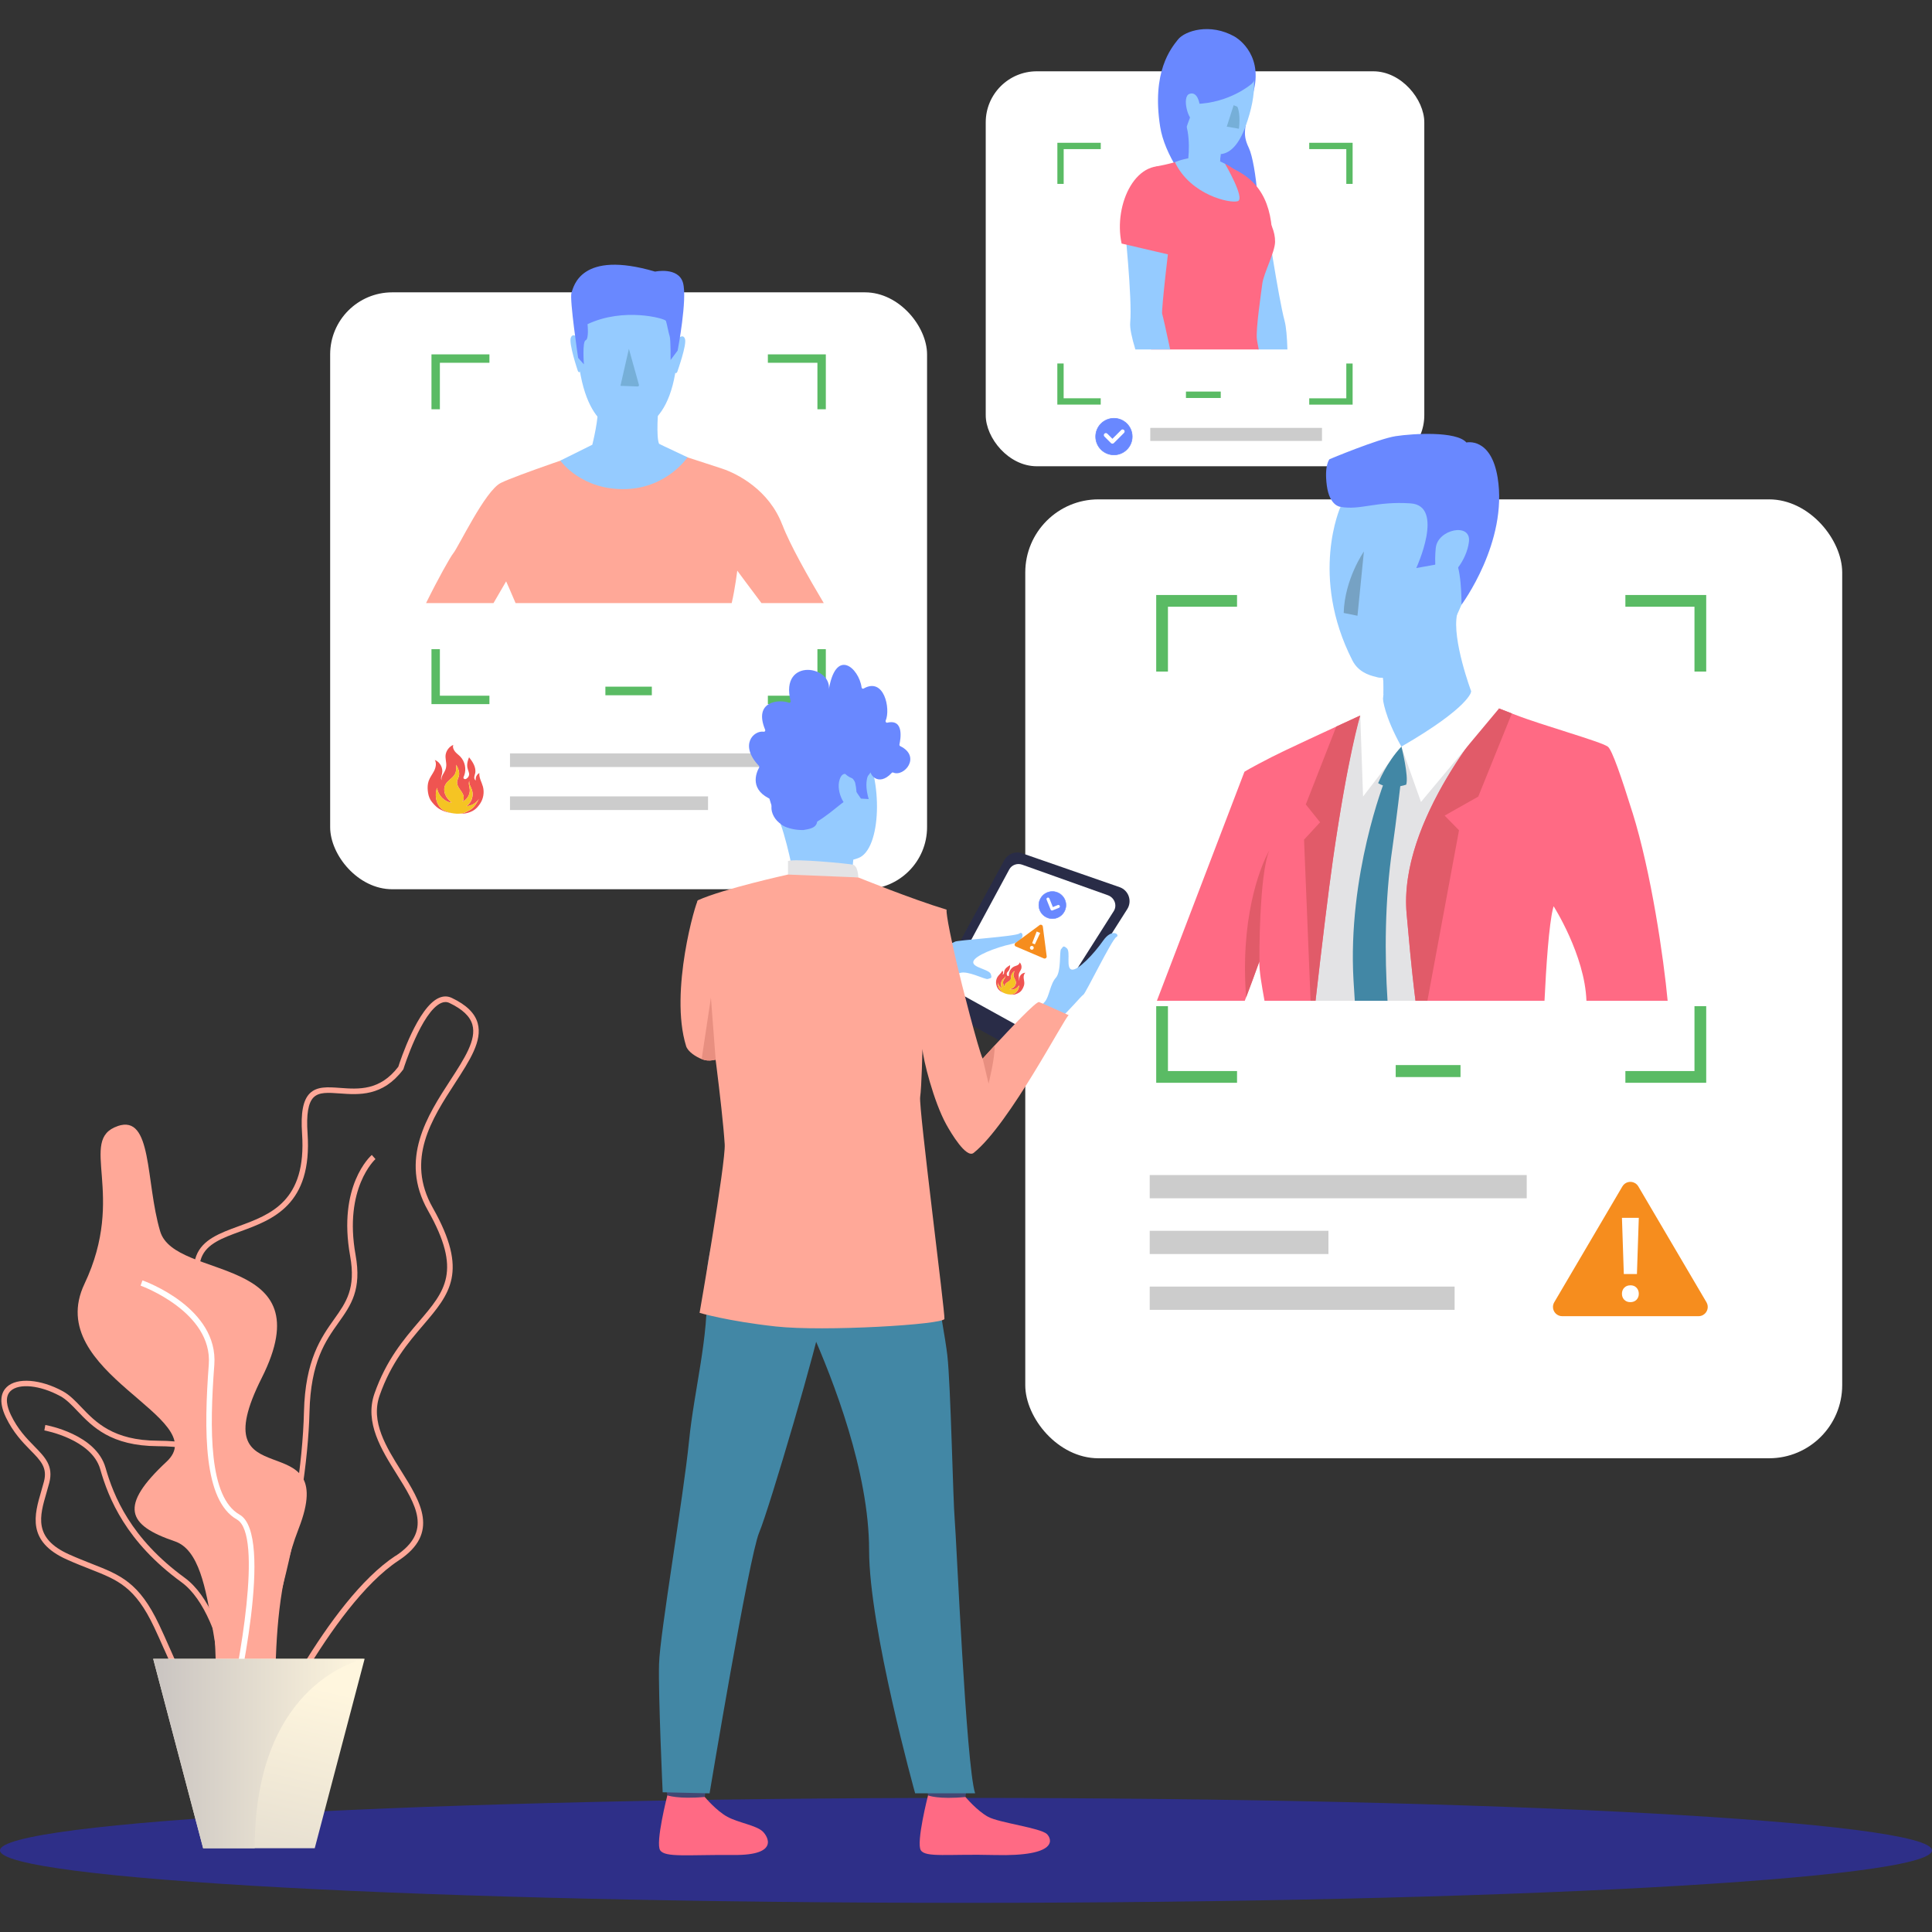
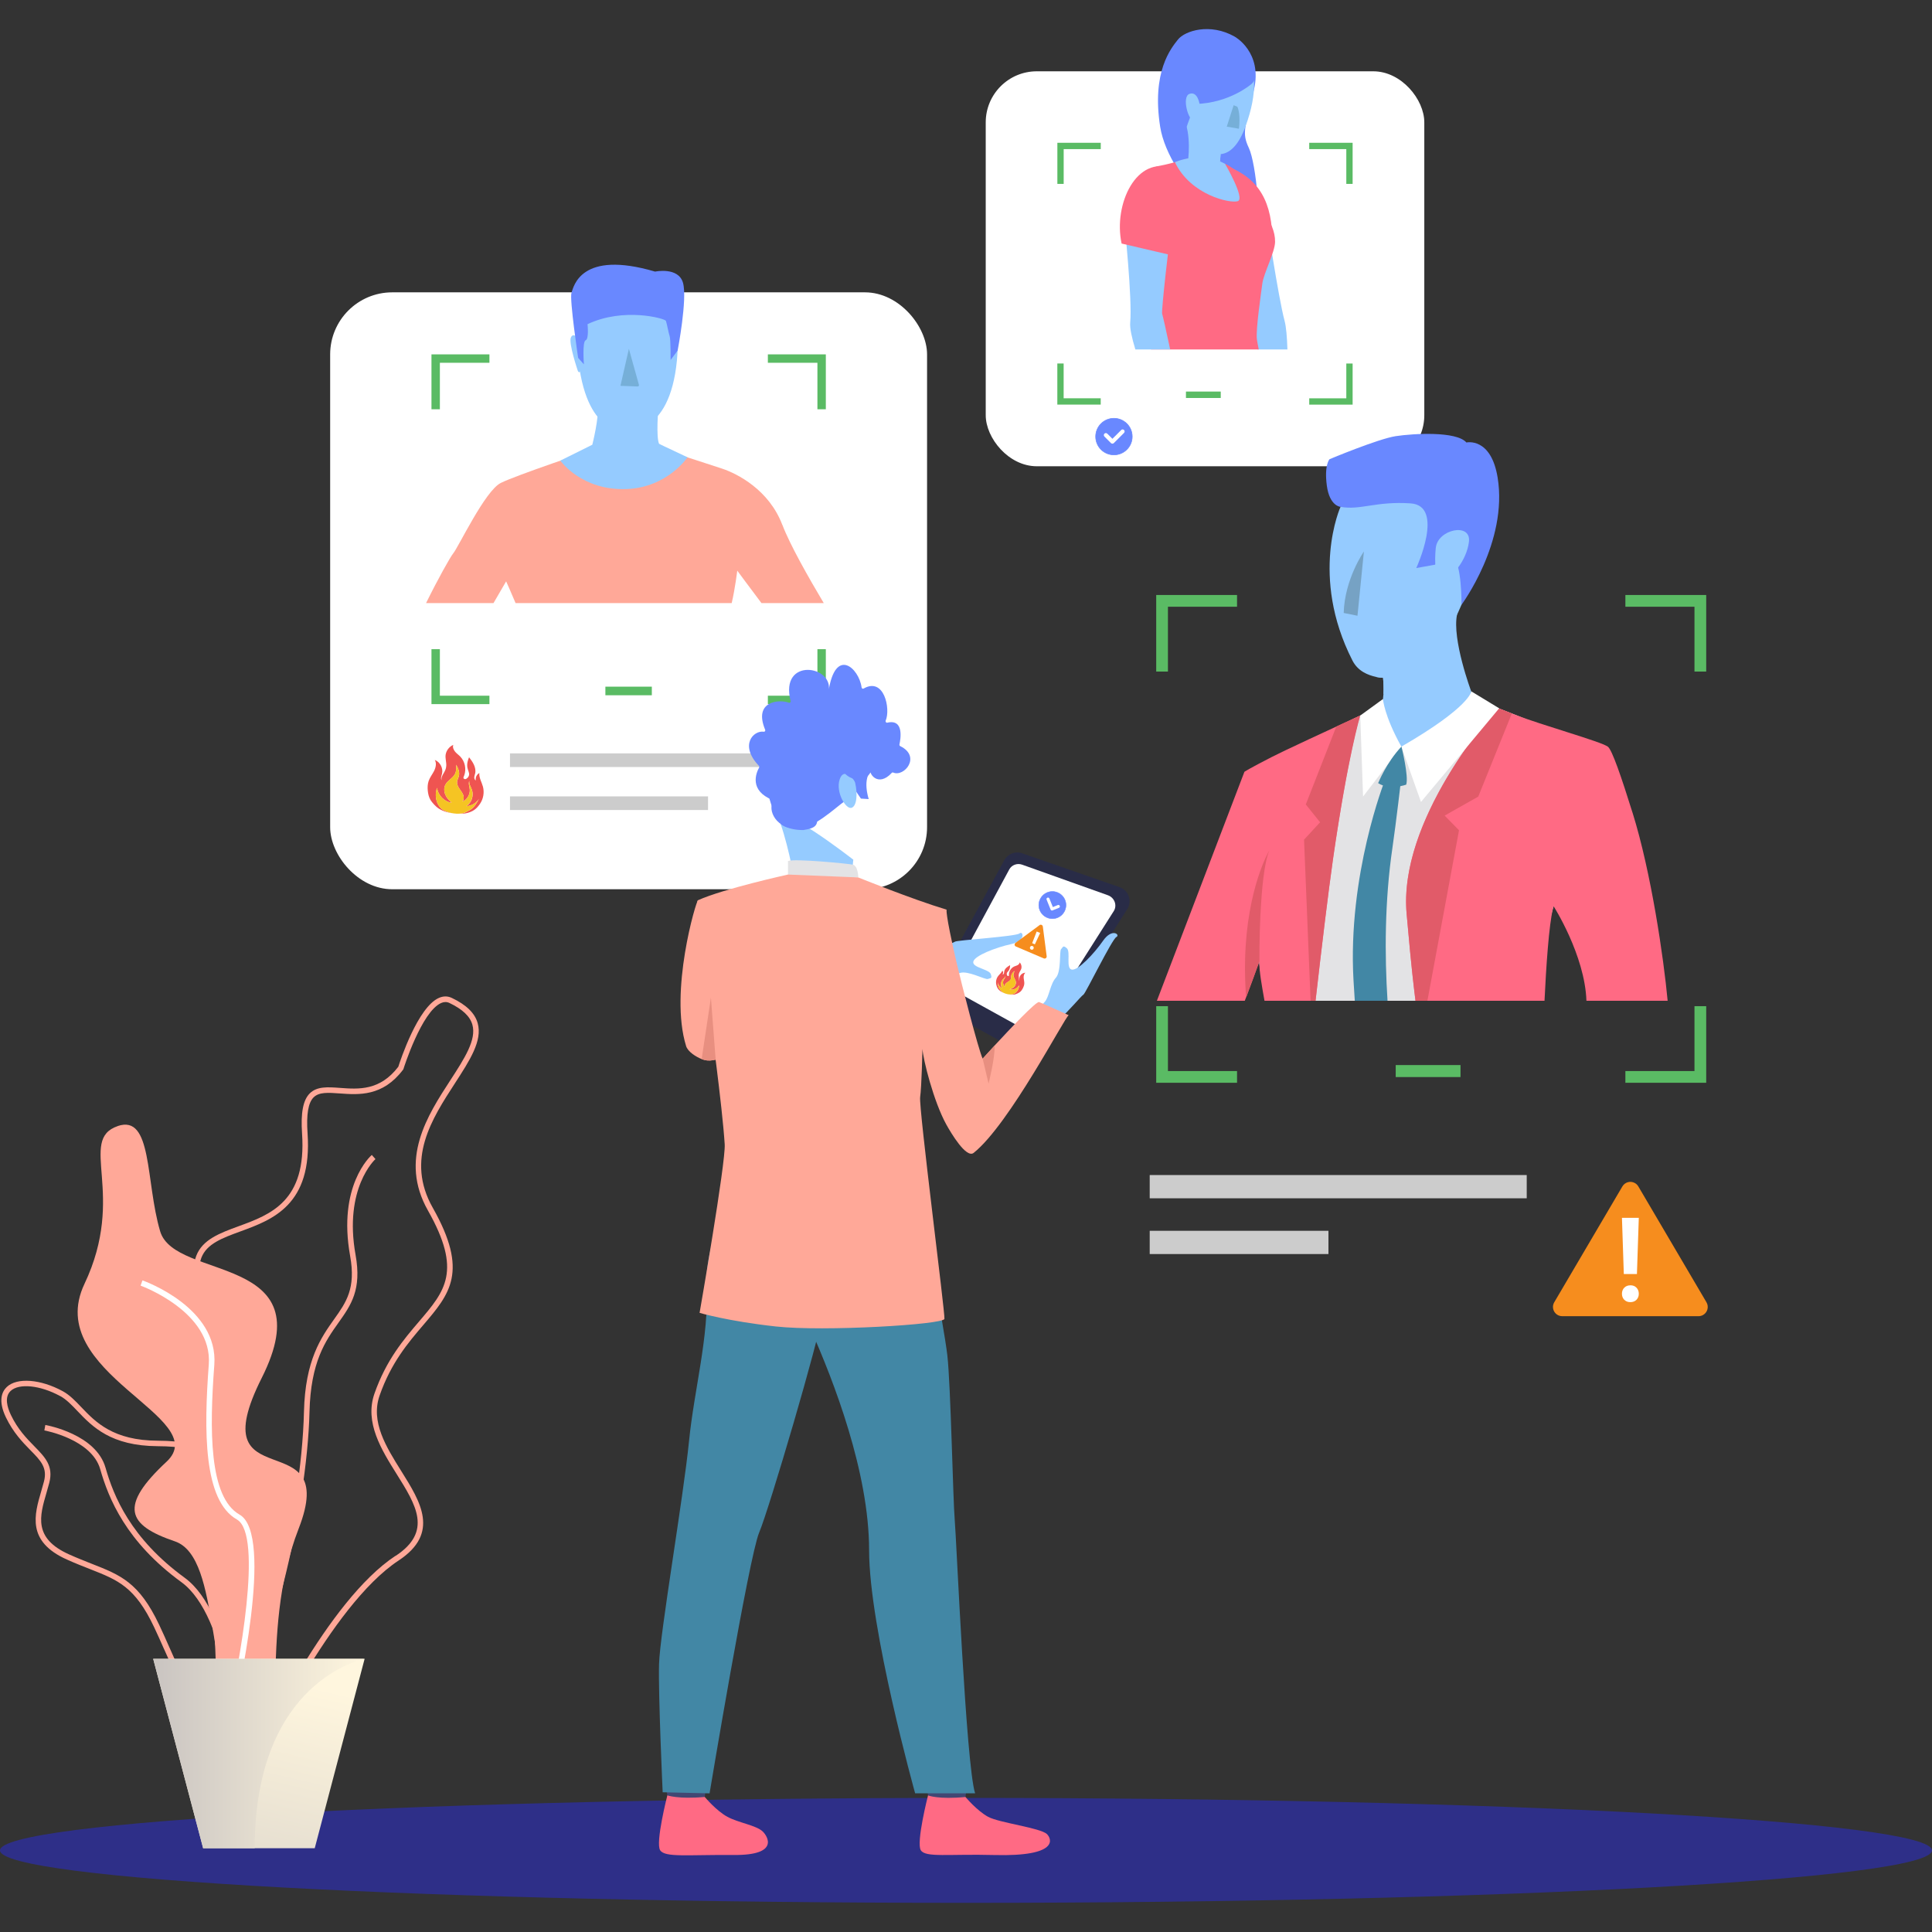
<svg xmlns="http://www.w3.org/2000/svg" xmlns:xlink="http://www.w3.org/1999/xlink" id="what-is-micromanagement" viewBox="0 0 517 517">
  <rect x="0" y="0" width="517" height="517" fill="#333333" stroke="none" />
  <defs>
    <style>
      .cls-1 {
        fill: url(#linear-gradient-2);
      }

      .cls-2 {
        stroke-width: .12px;
      }

      .cls-2, .cls-3 {
        stroke: #6988ff;
        stroke-linejoin: round;
      }

      .cls-2, .cls-3, .cls-4 {
        fill-rule: evenodd;
      }

      .cls-2, .cls-3, .cls-5 {
        fill: #6988ff;
      }

      .cls-6 {
        fill: #5abb64;
      }

      .cls-3 {
        stroke-width: .16px;
      }

      .cls-7 {
        fill: #fff;
      }

      .cls-8 {
        fill: #f5c423;
      }

      .cls-9 {
        fill: #323657;
      }

      .cls-10 {
        fill: #95cbff;
      }

      .cls-11 {
        fill: #e3e3e5;
      }

      .cls-12 {
        fill: #ef5451;
      }

      .cls-13 {
        fill: #e15b69;
      }

      .cls-4 {
        fill: #f68d1e;
      }

      .cls-14 {
        fill: #424773;
      }

      .cls-15 {
        fill: #ccc;
      }

      .cls-16 {
        fill: #292c47;
      }

      .cls-17 {
        fill: #76afd8;
      }

      .cls-18 {
        fill: #2e2f88;
      }

      .cls-19 {
        fill: #76a2c4;
      }

      .cls-20 {
        fill: #4287a5;
      }

      .cls-21 {
        fill: #ff6a84;
      }

      .cls-22 {
        fill: #ffa898;
      }

      .cls-23 {
        fill: url(#linear-gradient);
      }

      .cls-24 {
        fill: #393d63;
      }

      .cls-25 {
        fill: #e88f80;
      }
    </style>
    <linearGradient id="linear-gradient" x1="45.45" y1="546.67" x2="68.47" y2="447.47" gradientUnits="userSpaceOnUse">
      <stop offset="0" stop-color="#c9c4c1" />
      <stop offset="1" stop-color="#fff6de" />
    </linearGradient>
    <linearGradient id="linear-gradient-2" x1="21.47" y1="469.25" x2="78.04" y2="469.25" gradientTransform="translate(19.53)" xlink:href="#linear-gradient" />
  </defs>
  <rect class="cls-7" x="88.35" y="78.23" width="159.73" height="159.73" rx="16.61" ry="16.61" />
  <rect class="cls-15" x="136.47" y="201.6" width="73.95" height="3.65" />
  <rect class="cls-15" x="136.47" y="213.11" width="53" height="3.65" />
-   <rect class="cls-7" x="274.36" y="133.63" width="218.61" height="256.6" rx="19.57" ry="19.57" />
  <rect class="cls-6" x="373.49" y="285.01" width="17.34" height="3.21" />
  <g>
    <rect class="cls-15" x="307.66" y="314.44" width="100.89" height="6.22" />
-     <rect class="cls-15" x="307.66" y="344.29" width="81.59" height="6.22" />
    <rect class="cls-15" x="307.66" y="329.36" width="47.83" height="6.22" />
  </g>
  <path class="cls-6" d="M434.95,159.22v3.14h18.49v17.35h3.14v-20.49h-21.63Zm-125.55,20.49h3.14v-17.35h18.49v-3.14h-21.63v20.49Zm144.04,89.54v17.36h-18.49v3.14h21.63v-20.5h-3.14Zm-140.9,0h-3.14v20.5h21.63v-3.14h-18.49v-17.36Z" />
  <path class="cls-18" d="M517,495.16c0,7.76-115.73,14.04-258.5,14.04S0,502.92,0,495.16s115.73-14.04,258.5-14.04,258.5,6.29,258.5,14.04Z" />
  <g>
    <path class="cls-22" d="M209.34,140.44c-3.55-9.38-12.06-13.69-16.09-15.03-1.43-.48-3.99-1.31-6.68-2.18-4.86-1.57-10.16-3.28-10.16-3.28h-16.76s-5.8,1.94-11.97,4.11c0,0,0,0,0,0-5.68,1.99-11.66,4.16-13.68,5.18-4.21,2.1-11.3,17.14-12.73,18.86-.74,.89-4.03,6.74-7.26,13.29h18.05c1.91-3.28,3.38-5.82,3.38-5.82,0,0,1.14,2.5,2.53,5.82h57.83c.91-3.85,1.49-8.69,1.49-8.69,0,0,3.1,4.21,6.48,8.69h16.67c-4.05-6.8-9.08-15.65-11.08-20.95Z" />
    <path class="cls-10" d="M170.03,73.91s13.1,2.06,11.11,22.56c-2,20.5-13.56,18.82-14.33,18.8-.77-.02-11.61,.37-12.45-24.66,0,0-.37-18.51,15.68-16.71Z" />
-     <path class="cls-10" d="M181.34,90.68s1.43-1.53,1.96,.02c.53,1.55-1.96,8.47-2.05,8.79,0,0-.26,.6-.61,.27-.34-.33,.69-9.08,.69-9.08Z" />
    <path class="cls-10" d="M154.7,90.42s-1.41-1.56-1.96-.02c-.56,1.54,1.77,8.51,1.88,8.83,0,0,.25,.61,.6,.28,.35-.32-.52-9.1-.52-9.1Z" />
    <path class="cls-5" d="M181.33,93.82l-1.88,2.51s.05-5.5-.25-6.36c-.3-.86-.76-3.5-1.01-4.12-.25-.62-11.25-3.7-20.97,.9,0,0,.43,3.95-.5,4.31-.93,.35-.47,6.44-.47,6.44l-1.54-1.74s-2.36-15.77-1.78-17.42c.58-1.64,2.44-11.53,22.37-5.66,0,0,6.21-1.32,7.46,2.97,1.25,4.29-1.43,18.17-1.43,18.17Z" />
    <path class="cls-10" d="M178.04,119.58s-1.68-.83-1.68-.83c-.82-1.83-.21-9.53-.21-9.53,0,0-16.69-4.25-16.21-1,.48,3.25-1.44,10.79-1.44,10.79l-8.56,4.25s5.66,8.08,17.73,7.61c10.94-.42,16.31-8.5,16.31-8.5l-5.95-2.81Z" />
    <path class="cls-10" d="M160.17,111.84s2.69,3.47,7.36,3.47c3.07,0,5.27-.86,8.33-3.84,0,0-1.33,5.66-8.31,6.19,0,0-5.07,.64-7.38-5.82Z" />
  </g>
  <g>
    <path class="cls-22" d="M62.74,454.23c8.96-6.3,19.45-50.24,20.08-76.4,.32-13.4,4.28-18.99,7.78-23.91,3.34-4.71,6.23-8.78,4.55-18.12-3.21-17.85,5.23-25.55,5.32-25.63l-.98-1.11c-.38,.33-9.17,8.28-5.8,27,1.57,8.73-1.02,12.38-4.3,16.99-3.44,4.85-7.72,10.88-8.05,24.74-.67,28.08-11.4,69.56-19.45,75.23l.85,1.21Z" />
    <path class="cls-22" d="M43.95,441.41c-.85-1.92-1.72-3.9-2.71-5.99-5.12-10.81-9.66-12.59-17.17-15.54-1.84-.72-3.92-1.54-6.2-2.56-10.77-4.84-8.68-11.97-6.84-18.26,.26-.88,.51-1.76,.74-2.63,.95-3.7-.87-5.56-3.63-8.36-2.05-2.09-4.59-4.69-6.56-8.79-2.15-4.49-1.05-6.9,.24-8.13,2.73-2.59,9.03-2.11,14.97,1.13,1.85,1.01,3.37,2.6,4.98,4.29,3.79,3.97,8.51,8.91,20.44,8.96,6.8,.03,10.53,.97,12.46,3.14,2.19,2.46,1.78,6.14,1.21,11.24-.2,1.76-.42,3.76-.56,5.92-.81,12.88,6.79,22.18,6.87,22.27,4.54,5.41,10.14,16.64,7.73,23.55-1.01,2.9-3.28,4.72-6.73,5.42-1.38,.28-2.63,.41-3.79,.41-8.34,0-11.4-6.92-15.44-16.07Zm-27.87-67.83c-5.31-2.9-11-3.48-13.24-1.36-1.7,1.61-.9,4.38,.07,6.41,1.86,3.88,4.21,6.28,6.28,8.39,2.88,2.94,5.16,5.26,4,9.77-.23,.88-.49,1.78-.75,2.67-1.83,6.26-3.56,12.18,6.03,16.49,2.25,1.01,4.32,1.82,6.14,2.54,7.59,2.98,12.6,4.94,17.97,16.28,1,2.11,1.88,4.1,2.73,6.03,4.64,10.51,7.44,16.85,17.58,14.8,2.91-.59,4.8-2.09,5.63-4.45,2.13-6.09-2.97-16.75-7.46-22.11-.33-.39-8.06-9.82-7.21-23.32,.14-2.2,.36-4.21,.56-5.99,.53-4.72,.91-8.13-.84-10.09-1.6-1.8-5.1-2.61-11.36-2.64-12.56-.06-17.52-5.25-21.5-9.42-1.59-1.67-2.97-3.11-4.62-4.01h0Z" />
    <path class="cls-22" d="M63.02,466.04l1.48-.08c-.07-1.39-1.94-34.18-15.1-43.77-14.44-10.53-19-21.84-21.16-29.43-2.56-8.95-15.56-11.34-16.11-11.44l-.26,1.46c.13,.02,12.65,2.33,14.95,10.38,2.23,7.8,6.9,19.43,21.72,30.22,12.6,9.18,14.48,42.32,14.5,42.65Z" />
    <path class="cls-22" d="M60.51,473.41c-3.1-1.54-2.99-7.74-2.82-17.13,.21-11.86,.51-28.11-5.7-43.05-6.6-15.87-.71-20.51,4.98-25,6.37-5.03,12.39-9.77,.84-31.2-5.31-9.84-6.99-16.5-5.3-20.95,1.67-4.4,6.35-6.11,11.31-7.93,8.56-3.13,18.26-6.68,17.01-24.8-.38-5.55,.27-8.97,2.05-10.75,1.94-1.93,4.8-1.72,8.11-1.48,5,.37,10.67,.78,15.6-5.66,.51-1.61,5.23-15.97,10.88-18.43,1.19-.52,2.35-.51,3.45,.02h0c3.9,1.86,6.16,4.07,6.91,6.76,1.31,4.67-2.11,9.93-6.06,16.03-6.22,9.58-13.27,20.44-5.96,33.36,9.67,17.08,4.56,23.06-2.51,31.34-4.05,4.74-8.64,10.11-11.71,18.88-2.47,7.05,1.74,13.77,5.81,20.27,5.11,8.15,10.39,16.58-.73,23.9-18.38,12.1-36.54,51.58-36.72,51.97l-.08,.16-.14,.11c-3.39,2.65-5.85,3.92-7.71,3.92-.56,0-1.07-.12-1.53-.34Zm45.36-57.06c9.91-6.52,5.45-13.63,.29-21.87-4.06-6.48-8.66-13.82-5.96-21.55,3.16-9.03,7.85-14.51,11.98-19.35,6.93-8.11,11.5-13.46,2.34-29.64-7.76-13.7-.13-25.45,6.01-34.9,3.76-5.79,7.01-10.8,5.88-14.82-.63-2.25-2.64-4.15-6.13-5.82h0c-.71-.34-1.44-.34-2.22,0-5.24,2.28-10.05,17.49-10.09,17.64l-.04,.12-.08,.1c-5.44,7.19-11.83,6.72-16.97,6.34-3.07-.22-5.49-.4-6.96,1.05-1.44,1.43-1.97,4.57-1.62,9.59,1.33,19.23-9.37,23.14-17.98,26.29-4.83,1.77-9.01,3.3-10.44,7.06-1.52,4.02,.13,10.28,5.22,19.72,12.14,22.52,5.35,27.88-1.23,33.06-5.5,4.34-10.69,8.43-4.53,23.27,6.33,15.23,6.03,31.66,5.81,43.65-.15,8.19-.27,14.65,1.99,15.78,1.32,.66,3.85-.45,7.52-3.31,1.47-3.19,18.86-40.38,37.18-52.43Z" />
    <path class="cls-22" d="M31.49,301.33c9.36-3.21,7.41,14.83,11.37,28.17s43.98,5.82,27.18,39.23c-16.8,33.41,21.25,11.17,9.88,40.33-11.37,29.16-.99,60.34-13.34,52.41-12.35-7.93-6.94-44.65-19.79-49.01-12.85-4.36-14.95-9.45-2.22-21.31,12.72-11.86-33.33-23.63-21.97-47.58,11.37-23.95-1.91-38.53,8.9-42.23Z" />
    <path class="cls-7" d="M62.27,459.55c1.18-4.99,11.23-48.92,1.85-54.23-8.26-4.68-8.06-22.88-6.77-40.07,1.14-15.21-18.4-22.33-19.23-22.62l-.5,1.4c.19,.07,19.31,7.03,18.25,21.11-1.32,17.65-1.47,36.38,7.52,41.47,7.12,4.03,.56,39.33-2.56,52.6l1.44,.34Z" />
    <polygon class="cls-23" points="97.57 443.91 84.22 494.59 54.36 494.59 41 443.91 97.57 443.91" />
    <path class="cls-1" d="M97.57,443.91s-29.41,5.52-29.41,50.68h-13.8l-13.36-50.68h56.57Z" />
  </g>
  <rect class="cls-7" x="263.78" y="19.08" width="117.36" height="105.69" rx="13.66" ry="13.66" />
  <rect class="cls-6" x="317.36" y="104.78" width="9.31" height="1.72" />
  <g>
    <path class="cls-5" d="M330.43,9.82s7.5,4.12,5.12,14.24c-2.38,10.13-3.29,11.46-1.35,15.55,1.93,4.09,3.63,21.24,1.57,24.37-2.06,3.14-22.98-15.3-25.31-30.05-2.32-14.75,2.91-21.01,4.76-23.35,1.86-2.34,8.59-4.53,15.2-.77Z" />
    <path class="cls-10" d="M344.51,93.51h-8.03c-.39-3.96-.75-6.72-.67-7.13,.12-.67-7.99-21.94-8.75-23.7-.76-1.75-3.73-6.47-4.12-10.91-.39-4.44,5.4-6.24,5.4-6.24,7.82,1.4,10.47,12.22,10.47,12.22,0,0,3.28,21.93,4.94,28.1,.43,1.58,.66,4.38,.76,7.66Z" />
    <path class="cls-21" d="M340.47,63.04l-11.96,5.04s-10.99-27.27-1.78-24.23c9.18,3.04,13.32,8.74,13.73,19.19Z" />
    <path class="cls-21" d="M337.8,75.88c-.35,2.71-1.78,12.3-1.46,14.89,.05,.43,.23,1.41,.5,2.75h-28.83c.77-2.74,1.46-5.16,1.89-6.57,1.4-4.64,.06-5.89-.65-9.6-.28-1.45-1.24-4.22-2.3-7.34-.35-1.04-.72-2.13-1.07-3.22-1.27-3.93-1.86-7.95-2.22-10.29-1.74-11.09,6.79-12.16,6.79-12.16,3.17-.58,8.71-2.29,8.71-2.29l8.67,1.8s.83,.31,2.03,1.2c0,0,0,0,0,0,.58,.43,1.25,.99,1.95,1.71,.95,.97,2.84,3.76,4.72,6.82,.57,.94,1.15,1.9,1.7,2.85,1.76,3.05,3.02,5.51,2.98,8.29-.03,2.73-3.06,8.45-3.41,11.15Z" />
    <path class="cls-10" d="M327.83,43.85s5.43,9.29,3.41,9.98c-2.02,.69-12.67-1.65-16.83-10.43,0,0,6.99-3.18,13.42,.45Z" />
    <path class="cls-10" d="M327.06,48.09s-4.83,2.04-9.2-4.68c0,0,1.17-7.63-1.31-12.05-2.48-4.41,10.85,5.29,10.85,5.29,0,0-.22,.91-.44,2.25-.11,.69-.23,1.49-.32,2.34-.08,.71-.13,1.45-.16,2.19-.06,1.72,.07,3.42,.57,4.66Z" />
    <path class="cls-24" d="M315.07,58.49c-.99,5.11-8.12,11.51-8.12,11.51-.35-1.04-.72-2.13-1.06-3.22,4.92-3.14,9.19-8.3,9.19-8.3Z" />
    <path class="cls-10" d="M313.28,62.56c-.45,1.86-2.53,20.73-2.3,21.37,.13,.37,1.14,4.73,2.15,9.58h-9.31c-.95-3.13-1.52-5.72-1.38-7.19,.59-6.36-1.56-26.65-1.56-26.65,0,0-1.93-12.27,8.25-13.8,0,0,6.01,.79,6.38,5.23,.36,4.45-1.77,9.6-2.22,11.45Z" />
    <path class="cls-21" d="M300.13,65.17l12.64,2.95s10.02-19.46,1-23.01c-9.52-3.75-15.91,9.45-13.63,20.06Z" />
    <path class="cls-10" d="M329.26,10.9s10.98,4.03,4.02,22.98c-6.96,18.95-21.17-3.23-19.02-14.88,2.15-11.64,15-8.1,15-8.1Z" />
    <path class="cls-5" d="M334.96,22.42s-5.8,5.17-15.1,5.41c0,0-2.17,5.3-2.53,6.92,0,0-9.19-15.78,1.38-23.75,10.57-7.97,20.15,8.1,16.25,11.41Z" />
    <path class="cls-10" d="M321.12,28.97c0-1.4-.72-4.63-2.84-3.84-2.12,.79-.22,7.39,1.18,7.05,0,0,1.68,.11,1.66-3.22Z" />
    <path class="cls-10" d="M326.5,43.11c-5.16-1.43-7.16-6.35-7.22-6.51,4.2,5.42,7.36,4.64,7.36,4.64-.08,.71-.08,1.15-.14,1.87Z" />
  </g>
  <path class="cls-6" d="M350.35,38.21v1.69h9.92v9.31h1.69v-11h-11.61Zm-67.4,11h1.69v-9.31h9.92v-1.69h-11.61v11Zm77.32,48.06v9.32h-9.92v1.69h11.61v-11h-1.69Zm-75.64,0h-1.69v11h11.61v-1.69h-9.92v-9.32Z" />
  <rect class="cls-6" x="162" y="183.75" width="12.43" height="2.3" />
  <path class="cls-6" d="M205.48,94.83v2.25h13.26v12.44h2.25v-14.69h-15.51Zm-90.02,14.69h2.25v-12.44h13.26v-2.25h-15.51v14.69Zm103.28,64.2v12.45h-13.26v2.25h15.51v-14.7h-2.25Zm-101.03,0h-2.25v14.7h15.51v-2.25h-13.26v-12.45Z" />
  <g>
    <path class="cls-11" d="M445.93,267.81h-10.52c-.19-.42-.35-.79-.48-1.08-3.12-7.37-19.2-24.26-19.2-24.26v.04s0,0,0,.02v.02s-.02,.05-.03,.07c0,.04-.02,.08-.04,.14,0,.03-.02,.06-.02,.09,0,.03-.02,.05-.03,.07-.66,2.46-3.9,14.73-5.52,24.89h-71.16c-.16-.94-.36-1.84-.58-2.67-.65-2.53-1.09-5.02-1.37-7.36,0-.12-.03-.23-.04-.35-.05-.43-.1-.86-.14-1.28-.61-6.39-.16-11.28-.12-11.78-.2,.43-1.64,5.7-3.52,12.21-1.03,3.57-2.21,7.51-3.37,11.23h-16.8l21.09-60.84c.47-.37,5.94-3.01,9.93-4.91,4.07-1.94,8.99-4.79,13.43-7.22,2.27-1.24,4.41-2.37,6.27-3.22l.28-.13h0c3.07-1.41,5.11-2.33,5.11-2.33h0c.07,0,.56-.05,1.33-.13,4.28-.41,17.57-1.66,22.02-1.91,.37-.03,.68-.04,.92-.05,.2,0,.36,0,.45,0,.56,.04,3.3,.99,6.9,2.36,.14,.05,.27,.1,.41,.16,.17,.06,.34,.13,.51,.19,.31,.12,.63,.24,.95,.37,.64,.26,1.31,.51,1.98,.78,.23,.09,.47,.18,.7,.27,7.2,2.86,15.46,6.4,17.42,7.81,1.3,.92,5.34,8.53,10.01,17.94,5.03,16.13,11.19,39.39,13.22,50.87Z" />
    <path class="cls-10" d="M393.71,185c-.19,9.57-18.71,14.8-18.71,14.8,0,0-7.75-9.71-5.9-10.64,.73-.37,1.02-1.82,1.11-3.44,.08-1.55-.01-3.25-.11-4.34-.05-.68-.11-1.11-.11-1.11,0,0,2.65-2.79,6.01-6.12,5.88-5.82,13.97-13.27,13.98-10.3,0,.16-.02,.34-.07,.56-1.42,6.67,3.78,20.59,3.78,20.59Z" />
    <path class="cls-10" d="M386.58,170.99h0c-.04,.06-.82,1.23-2.16,2.92-2.84,3.58-8.19,9.45-14.2,11.81,.08-1.55-.01-3.25-.11-4.34-.62-.02-1.23-.09-1.84-.22,1.65-2.88,4.03-5.9,4.03-5.9l3.72-1.11,10.56-3.16Z" />
    <path class="cls-10" d="M390.14,163.97c-1.6,3.49-3.12,6.01-3.56,7.01h0c-.28,.65-1.05,1.72-2.16,2.92-3.05,3.29-8.73,7.62-14.3,7.47-.62-.02-1.23-.09-1.84-.22-2.25-.49-4.91-1.54-6.37-4.4-11.55-22.62-3.19-41.12-3.19-41.12,0,0,31.59-8.93,36.54,.58,3.47,6.67-1.35,19.58-5.11,27.76Z" />
    <path class="cls-5" d="M358.71,135.63s-2.93-.16-3.66-5.73c-.72-5.5,.73-7.02,.73-7.02,0,0,13.04-5.46,17.73-6.17,4.68-.71,16.2-1.39,18.9,1.7,0,0,6.56-1.52,8.35,9.36,2.83,17.27-9.66,34.05-9.66,34.05,0,0,.11-11.29-2.38-12.78-2.49-1.5-4.64,2.06-4.64,2.06l-5.09,.91s7.73-16.7-1.54-17.31c-9.28-.62-13.42,1.9-18.73,.93Z" />
    <path class="cls-10" d="M384.22,146.61c.48-4.97,9.48-6.87,8.87-1.66-.6,5.21-5.03,10.22-7.08,10.04-2.05-.18-2.17-4.59-1.8-8.38Z" />
    <path class="cls-21" d="M436.84,217.41c-2.93-9.38-5.46-16.8-6.59-17.61-1.97-1.41-17.56-5.7-24.97-8.6-.24-.09-.48-.18-.7-.27-.67-.27-1.34-.52-1.98-.78-.32-.13-.64-.25-.95-.37-.17-.06-.34-.13-.51-.19-.14-.05-.27-.11-.41-.16,0,0-.02,.03-.04,.04-.66,.74-4.08,4.63-8.17,10.45-7.65,10.87-17.62,28.49-16.09,44.75,.49,5.22,1.1,12.71,2.11,21.12,.07,.67,.16,1.34,.25,2.01h34.52c.42-8.8,1.17-20.4,2.31-24.89,0-.03,.02-.05,.03-.07,0-.03,0-.06,.02-.09,0-.05,.03-.09,.04-.14,0-.03,.02-.05,.03-.07v-.02s0-.02,0-.02c0,0,8.36,13.06,8.79,25.31h21.73c-1.06-11.38-4.38-34.3-9.41-50.4Z" />
    <path class="cls-21" d="M363.86,191.73s-2.61,8.68-5.98,30.34h0c-.12,.73-.23,1.47-.35,2.23,0,.08-.03,.17-.04,.27-.08,.49-.16,1.01-.23,1.52,0,.06-.02,.12-.03,.18-.06,.34-.11,.69-.16,1.04-.13,.85-.26,1.73-.38,2.62-1.26,8.84-2.95,22.89-4.66,37.88h-13.65c-.74-4.16-1.44-7.95-1.38-10.55-.03,.05-.05,.12-.06,.17-1.09,3.02-2.29,6.31-3.51,9.5-.11,.29-.22,.59-.33,.88h-23.52l23.43-61.29c.47-.37,6.5-3.62,10.49-5.51,4.16-1.99,9.43-4.43,14.09-6.58,2.23-1.03,4.33-2,6.1-2.81l.15,.11Z" />
    <path class="cls-13" d="M395.6,213.16l-9.02,5.09,3.85,3.93-8.46,45.63h-3.19c-1.17-9.23-1.84-17.51-2.36-23.14-2.35-25.15,22.74-53.51,24.3-55.24,1.21,.46,2.51,.96,3.85,1.49l-8.99,22.24Z" />
    <path class="cls-13" d="M364,191.49s-3.37,10.99-7.29,38.44c-1.26,8.83-2.96,22.89-4.67,37.88h-1.33l-1.75-43.12,4.29-4.65-3.82-4.77,8.16-20.85c2.23-1.03,4.33-2,6.1-2.81l.28-.13Z" />
    <path class="cls-7" d="M401.18,189.54l-7.47-4.54s-.21,4.1-18.71,14.8l5.25,14.8,20.93-25.06Z" />
    <path class="cls-7" d="M370.08,187.06s.29,4.42,4.92,12.73l-10.25,13.37-.75-21.68,6.08-4.42Z" />
    <path class="cls-20" d="M375.03,199.8s1.99,7.95,1.27,10.17c0,0-4.37,1.59-7.51-.4,0,0,2.22-5.56,6.24-9.78Z" />
    <path class="cls-20" d="M372.62,226.83c-2.1,14.28-2.1,28.72-1.32,40.98h-8.76c-.12-1.73-.23-3.53-.34-5.42-1.63-28.27,8.37-53.53,8.37-53.53l4.46-1.12s-1.44,12.49-2.41,19.08Z" />
    <path class="cls-13" d="M337.3,244.44c-.33,6.78-.28,12.81-.28,12.81h0s0,.22-.02,.52c-.01-.12-.03-.23-.04-.34-1.09,3.02-2.29,6.3-3.5,9.5-.28-3.7-.35-7.15-.27-10.35,.49-19.02,6.47-28.99,6.47-28.99-1.37,3.32-2.03,10.43-2.34,16.86Z" />
  </g>
  <g>
    <path class="cls-3" d="M298.09,111.94c2.7,0,4.89,2.19,4.89,4.89s-2.19,4.89-4.89,4.89-4.89-2.19-4.89-4.89,2.19-4.89,4.89-4.89Z" />
    <path class="cls-7" d="M300.02,115.07c.21-.21,.56-.21,.77,0,.21,.21,.21,.56,0,.77l-2.73,2.73c-.21,.21-.56,.21-.77,0l-1.75-1.75c-.21-.21-.21-.56,0-.77,.21-.21,.56-.21,.77,0l1.37,1.37,2.35-2.34Z" />
  </g>
  <path class="cls-17" d="M330.12,28.15l-1.84,5.74,3.26,.56s.52-3.87-.43-5.89" />
  <path class="cls-17" d="M168.29,93.34l2.69,9.65c.06,.22-.11,.44-.34,.43l-4.61-.17" />
  <path class="cls-19" d="M364.98,147.57s-5.16,7.37-5.41,16.46l3.69,.74" />
  <g>
    <path class="cls-4" d="M438.41,317.48l18.24,31.01c.69,1.17,.3,2.69-.88,3.38-.38,.22-.81,.34-1.25,.34h-36.48c-1.36,0-2.47-1.11-2.47-2.47,0-.44,.12-.87,.34-1.25l18.24-31.01c.69-1.17,2.2-1.57,3.38-.88,.36,.21,.66,.51,.88,.88Z" />
    <path class="cls-7" d="M438.04,340.93h-3.51l-.5-15.04h4.51l-.5,15.04Zm-1.76,3.01c.68,0,1.23,.21,1.64,.64s.62,.97,.62,1.63-.21,1.18-.62,1.61c-.41,.42-.96,.63-1.64,.63s-1.21-.21-1.63-.63c-.41-.42-.62-.96-.62-1.61s.2-1.19,.62-1.62c.42-.43,.96-.64,1.63-.64h0Z" />
  </g>
  <g>
    <g>
      <path class="cls-16" d="M248.26,267.89l27.98,15.38,25.41-39.99c1.37-2.16,.37-5.04-2.05-5.88l-26.07-9.06c-1.84-.64-3.86,.15-4.79,1.85l-20.49,37.69Z" />
      <path class="cls-7" d="M255.75,265.29l18.8,10.39c1.35,.75,3.02,.35,3.81-.9l19.68-30.97c.97-1.53,.21-3.6-1.56-4.24l-22.94-8.18c-1.34-.48-2.81,.06-3.46,1.27l-15.54,28.76c-.74,1.36-.19,3.09,1.21,3.87Z" />
      <path class="cls-10" d="M240.45,258.83s4.87-2.33,7.01-3.55c2.14-1.22,7.64-2.89,8.08-3.29,.44-.4,16.3-1.38,17.26-2.2,.96-.83,1.9,1.94-2.21,2.85-4.11,.9-9.83,3.1-10.14,4.71-.31,1.61,4.22,1.99,4.68,3.31,.46,1.32-.13,1.03-.78,1.31-.65,.28-5.39-2.34-7.48-1.6-2.09,.75-5.27-.29-6.87,.26-1.6,.55-9.37,3.16-9.37,3.16l-.18-4.96Z" />
      <path class="cls-10" d="M277.61,277.73s4.09-3.68,6.07-5.22c1.98-1.54,5.7-6.07,6.24-6.34,.55-.26,7.64-14.83,8.8-15.41,1.16-.58-1.09-2.55-3.54,.98-2.45,3.52-6.75,8.06-8.39,7.72-1.64-.33-.23-4.75-1.3-5.7-1.07-.95-1.02-.28-1.54,.22-.52,.5,.11,6-1.41,7.67-1.52,1.68-1.78,5.08-2.92,6.38-1.14,1.29-6.63,7.6-6.63,7.6l4.61,2.1Z" />
      <path class="cls-14" d="M189.48,474.58s-.89,6.14-1,7.07c-.11,.92-9.85-.54-9.85-.54l-.79-7.31s10.41-.08,11.63,.79Z" />
      <path class="cls-21" d="M188.59,480.86s3.08,3.7,6.07,5.32c2.98,1.61,7.67,2.25,9.44,3.92,1.27,1.21,4.64,6.4-7.75,6.29-12.39-.1-18.37,.73-19.69-1.26-1.33-1.99,1.92-14.69,1.92-14.69,0,0,2.93,1.06,10.02,.42Z" />
      <path class="cls-14" d="M259.25,474.58s-.89,6.14-1,7.07c-.11,.92-9.85-.54-9.85-.54l-.79-7.31s10.41-.08,11.63,.79Z" />
      <path class="cls-21" d="M258.35,480.86s3.08,3.7,6.07,5.32c2.98,1.61,13.96,2.94,15.73,4.61,1.27,1.21,3.39,6.06-14.04,5.61-12.39-.32-18.37,.73-19.69-1.26-1.33-1.99,1.92-14.69,1.92-14.69,0,0,2.76,1.13,10.02,.42Z" />
      <path class="cls-20" d="M197.55,316.7s-9.15,14.53-8.47,27.67c.68,13.14-3.32,27.48-4.69,41.21-1.53,15.3-7.8,51.52-8.03,59.71-.23,8.18,.97,34.32,.97,34.32l12.55,.29s10.54-63.33,13.27-69.79c2.73-6.46,16.27-52.53,16.72-57.7,.46-5.17-22.33-35.71-22.33-35.71Z" />
      <path class="cls-20" d="M245.71,318.67s6.89,36.01,7.8,44.05c.91,8.04,1.52,38.92,1.97,43.94s3.03,65.77,5.46,73.23h-16.05s-12.32-44.16-12.32-65.05c0-20.89-9.52-45.42-15.66-59.2-6.14-13.78-20.2-14.11-23.98-39.69,0,0,47.65-5.4,52.76,2.71Z" />
-       <path class="cls-10" d="M212.81,194.5s12.28-4.59,17.94,4.76,5.12,28.06-1.07,30.36c-6.19,2.3-15.49,1.1-18.66-4.75-3.17-5.85-6.03-14.3-5.89-19.96,.14-5.65,4.46-8.78,7.68-10.42Z" />
      <path class="cls-10" d="M228.35,230.05s-.51,3.32,.33,4.95c.84,1.63-15.91,1.68-15.91,1.68,0,0-1.36-8.88-3.94-16.39-2.58-7.51,19.51,9.76,19.51,9.76Z" />
      <path class="cls-5" d="M208.83,220.29s1.16,1.91,5.88,1.17c4.72-.74,10.48-7.02,12.45-7.71,1.97-.69,1.99-1.85,1.99-1.85l1.23,1.8,2.09,.13s-1.91-5.62,.97-7.91c2.88-2.29-2.99-18.18-18.13-12.89,0,0-11.63,3.2-11.2,9.82,.42,6.61,2.12,14.14,4.72,17.44Z" />
      <path class="cls-11" d="M229.68,234.8s-.05-3.12-1.47-3.42c-1.41-.3-15.61-1.66-17.35-.98v3.63s3.34,2.06,18.82,.77Z" />
      <path class="cls-10" d="M228.84,209.49c-.26-1.11-3.09-4.28-4.16-.88-1.08,3.39,1.63,7.96,3.14,7.57,1.51-.39,1.69-3.87,1.02-6.68Z" />
      <path class="cls-9" d="M286.02,271.67s-.01,0-.02,0c.1,.04,.11,.05,.02,0Z" />
      <path class="cls-22" d="M187.23,351.33s7.53,2.22,20.37,3.63c12.84,1.42,44.93-.51,45.13-2.03,.2-1.52-6.9-56.49-6.5-59.32,.4-2.83,.62-12.92,.62-12.92,.16,2.76,2.97,14.05,6.37,20.21,1.23,2.22,5.35,9.19,7.33,7.61,9.61-7.67,24.5-36.59,25.44-36.84-.79-.34-7.05-3.23-7.93-3.52-.77-.26-7.7,7.09-11.91,11.64-1.87,2.03-3.2,3.5-3.2,3.5-1.21-2.73-5.63-19.93-7.01-25.88-3.1-13.42-2.62-13.98-2.62-13.98-9.39-2.84-23.65-8.63-23.65-8.63l-18.82-.77s-17.27,3.8-24.07,6.87c-.65,.29-.65,15.41-2.42,19.37l5.64,11.9s3.26,23.56,3.93,34.04c.31,4.81-6.72,45.11-6.72,45.11Z" />
      <path class="cls-22" d="M183.59,279.9c.49,1.59,2.72,2.93,4.17,3.51,.93,.38,1.97,.5,3.01,.3l.74-.14h0s12.89-2.39,12.89-2.39c0,0,2.82-32.49-17.61-40.28-.54,.18-7.71,24.44-3.2,38.99Z" />
      <path class="cls-25" d="M187.76,283.41h0c.93,.38,1.97,.5,3.01,.3l.74-.14h0s-1.27-16.6-1.27-16.6l-2.48,16.44Z" />
      <path class="cls-25" d="M262.96,283.29l1.58,6.67s1.71-6.7,1.63-10.18c-1.87,2.03-3.2,3.5-3.2,3.5Z" />
      <line class="cls-5" x1="209.04" y1="220.47" x2="209.32" y2="195.61" />
    </g>
    <path class="cls-5" d="M225.99,206.17c-1.14,.91,5.66,5.53,7.57-.95,.14-.47-.5-.77-.66-.31-.81,2.34,2.18,5.82,5.74,1.9,.1-.1,.24-.14,.37-.08,2.93,1.3,7.59-4.28,1.89-7.07-.16-.08-.25-.28-.21-.46,.31-1.43,1.28-6.88-3.27-5.81-.28,.07-.54-.27-.41-.56,1.35-3.14-.41-11.73-5.92-8.57-.22,.12-.49-.03-.53-.3-.68-5.19-7.06-11.02-8.87,1.17,1.74-7.05-13.15-9.43-10.13,2.46,.08,.3-.18,.56-.44,.46-2.53-.97-9.59-.53-6.37,7.22,.12,.28-.09,.58-.36,.54-2.72-.43-6.62,3.53-1.33,9.1,.13,.13,.16,.34,.07,.5-.84,1.51-2.67,6.12,3.54,8.64,.24,.1,.33,.42,.17,.63-1.27,1.66,.17,7.47,8.07,7.44,.02,0,.03,0,.05,0,3.45-.52,5.02-1.34,2.46-6.6-.12-.25,.01-.54,.26-.57,1.46-.15,5.2-1,1.32-5.92-.23,1.56,6.47,1.11,3.22-4.28-.33,.66,1.92,4.32,3.78,1.44Z" />
    <g>
      <g>
        <path class="cls-2" d="M283.04,238.86c-1.84-.79-3.97,.07-4.76,1.92-.79,1.84,.07,3.97,1.92,4.76,1.84,.79,3.97-.07,4.76-1.92s-.07-3.97-1.92-4.76Z" />
        <path class="cls-7" d="M280.81,240.44c-.08-.21-.32-.31-.52-.22-.21,.08-.31,.32-.22,.52l1.07,2.66c.08,.21,.32,.31,.52,.22l1.71-.69c.21-.08,.31-.32,.22-.52-.08-.21-.32-.31-.52-.22l-1.33,.54-.92-2.28Z" />
      </g>
      <g>
        <path class="cls-4" d="M278.19,247.56l-6.46,4.77c-.24,.18-.3,.53-.12,.77,.06,.08,.14,.14,.23,.18l7.49,3.19c.28,.12,.6-.01,.72-.29,.04-.09,.05-.19,.04-.29l-1.03-7.96c-.04-.3-.32-.51-.62-.48-.09,.01-.18,.05-.26,.1Z" />
        <path class="cls-7" d="M277.42,249.27l.93,.39-1.42,3.04-.72-.31,1.21-3.13Zm-1.11,3.9c.14,.06,.23,.15,.28,.27,.05,.12,.04,.25-.01,.39s-.15,.23-.27,.28c-.12,.05-.25,.05-.39-.01s-.23-.15-.28-.27c-.05-.12-.04-.25,.01-.39s.15-.23,.27-.28,.25-.05,.39,.01h0Z" />
      </g>
      <g>
        <path class="cls-12" d="M272.86,257.53c-.02,.32-.27,.58-.55,.74-.11,.06-.23,.11-.35,.15l-.36,.13-.18,.07c-.81,.36-1.39,1.22-1.43,2.11,0,.02,0,.04,0,.05v.12c0,.1,0,.19-.06,.25-.35,.2-.5-.32-.51-.38-.18-.86,.91-.68,.88-2.5-.34,.2-.69,.41-.98,.68-.29,.27-.52,.62-.59,1.01-.03,.17-.02,.34-.08,.51-.05,.16-.19,.32-.36,.32,.22-.32,.19-.79-.07-1.09-.18,.6-.74,.99-1.12,1.49-.49,.64-.67,1.5-.5,2.28,.17,.78,.46,1.34,1.3,1.89,0,0,.33,.2,.86,.41-.37-.16-.64-.35-.78-.52-.15-.17-.33-.38-.47-.56-.39-.5-.47-1.18-.53-1.81,.12,.67,.57,1.27,1.19,1.55-.47-.67-.41-1.67,.13-2.29,.28-.32,.69-.57,.78-.99,0,.39-.31,.7-.49,1.05-.31,.61-.18,1.42,.32,1.89-.13-.3,0-.65,.23-.89,.22-.24,.51-.39,.78-.57,.27-.18,.53-.41,.62-.72,.03-.11,.04-.23,.05-.35v-.24c0-.08,0-.16,.02-.24,.08-.52,.48-.92,.9-1.24-.17,.37-.34,.76-.31,1.17,.04,.66,.59,1.19,.65,1.84,.04,.46-.18,.92-.5,1.24-.33,.32-.75,.53-1.19,.67,.97,.26,2.08-.23,2.56-1.11-.02,1.13-.86,2.35-1.98,2.45-.48,.04-.92,0-1.32-.1,.6,.16,1.33,.26,2.06,.13,.41-.07,1.12-.4,1.45-.66,.35-.27,.6-.64,.8-1.03,.19-.38,.34-.79,.37-1.21,.03-.51-.12-1.01-.17-1.52-.04-.51,.06-1.08,.46-1.4-.75-.01-1.47,.6-1.58,1.34-.04,.3-.03,.66-.27,.83,.22-.28,.14-.65,.1-1-.04-.35-.08-.58,.05-1,.13-.43,.53-.91,.63-1.34,.13-.57-.05-1.2-.46-1.61h0Z" />
        <path class="cls-8" d="M268.31,262.15c-.54,.62-.6,1.62-.13,2.29-.61-.28-1.07-.88-1.19-1.55,.07,.64,.15,1.31,.53,1.81,.14,.18,.32,.39,.47,.56,.34,.4,1.42,.94,2.74,.82,1.12-.1,1.96-1.32,1.98-2.45-.48,.89-1.6,1.37-2.56,1.11,.44-.14,.87-.34,1.19-.67,.33-.32,.54-.78,.5-1.24-.06-.66-.61-1.19-.65-1.84-.03-.41,.14-.8,.31-1.17-.41,.32-.82,.73-.9,1.24-.04,.27,.01,.56-.07,.83-.09,.31-.36,.54-.62,.72-.27,.18-.56,.34-.78,.57-.22,.24-.36,.6-.23,.89-.49-.47-.63-1.28-.32-1.89,.18-.35,.49-.66,.49-1.05-.09,.42-.49,.67-.78,.99" />
      </g>
    </g>
  </g>
  <g>
    <path class="cls-12" d="M121.29,199.34c-.21,.61,.07,1.29,.48,1.79,.16,.2,.35,.38,.54,.55l.58,.51,.28,.27c1.24,1.29,1.67,3.31,1.07,5-.01,.03-.03,.07-.04,.1l-.09,.21c-.07,.18-.13,.36-.07,.5,.49,.63,1.17-.22,1.24-.32,.98-1.46-1.18-1.94,.24-5.31,.48,.63,.97,1.27,1.3,2,.33,.73,.51,1.55,.33,2.33-.08,.33-.21,.66-.24,1-.02,.34,.11,.73,.42,.87-.17-.77,.24-1.62,.94-1.97-.12,1.25,.63,2.41,.96,3.62,.42,1.56,.12,3.3-.79,4.62-.91,1.32-1.86,2.15-3.84,2.54,0,0-.77,.13-1.9,.11,.8-.02,1.45-.17,1.84-.37,.41-.21,.9-.45,1.29-.68,1.1-.65,1.76-1.84,2.36-2.97-.72,1.16-2.02,1.93-3.38,1.99,1.38-.9,2.02-2.8,1.48-4.36-.28-.81-.85-1.58-.7-2.42-.3,.72,.05,1.54,.12,2.32,.12,1.37-.74,2.77-2.01,3.27,.46-.46,.48-1.22,.25-1.83-.23-.61-.66-1.12-1.02-1.66-.36-.54-.67-1.16-.62-1.81,.02-.24,.09-.47,.18-.69l.17-.45c.06-.15,.11-.3,.15-.46,.24-1.02-.2-2.08-.73-2.99,.04,.82,.06,1.67-.3,2.41-.58,1.19-2,1.76-2.6,2.94-.42,.82-.36,1.84,0,2.68,.36,.85,1.01,1.55,1.72,2.14-1.99-.25-3.7-1.99-3.93-4-.81,2.12-.17,5.02,1.84,6.04,.86,.44,1.72,.69,2.52,.81-1.24-.15-2.66-.51-3.93-1.3-.71-.44-1.79-1.6-2.21-2.32-.44-.76-.64-1.64-.72-2.51-.08-.85-.04-1.72,.23-2.53,.33-.97,.99-1.79,1.46-2.7,.46-.92,.71-2.06,.2-2.95,1.41,.54,2.28,2.21,1.93,3.68-.14,.58-.44,1.24-.11,1.74-.19-.69,.22-1.31,.58-1.94,.35-.62,.59-1.03,.66-1.89,.07-.89-.31-2.09-.17-2.98,.18-1.16,.99-2.19,2.06-2.65h0Z" />
    <path class="cls-8" d="M126.27,211.36c.55,1.56-.1,3.46-1.48,4.36,1.35-.06,2.66-.83,3.38-1.99-.6,1.13-1.26,2.32-2.36,2.97-.39,.23-.89,.48-1.29,.68-.94,.48-3.35,.67-5.72-.53-2.01-1.02-2.66-3.92-1.84-6.04,.23,2.01,1.94,3.75,3.93,4-.71-.59-1.35-1.29-1.72-2.14-.36-.85-.42-1.86,0-2.68,.6-1.17,2.02-1.75,2.6-2.94,.36-.73,.33-1.59,.3-2.41,.52,.91,.97,1.97,.73,2.99-.13,.54-.44,1.04-.49,1.59-.06,.65,.25,1.27,.62,1.81,.36,.54,.79,1.05,1.02,1.66,.23,.61,.21,1.37-.25,1.83,1.27-.5,2.13-1.9,2.01-3.27-.07-.78-.42-1.59-.12-2.32-.15,.84,.42,1.62,.7,2.42" />
  </g>
-   <rect class="cls-15" x="307.81" y="114.5" width="45.95" height="3.49" />
</svg>